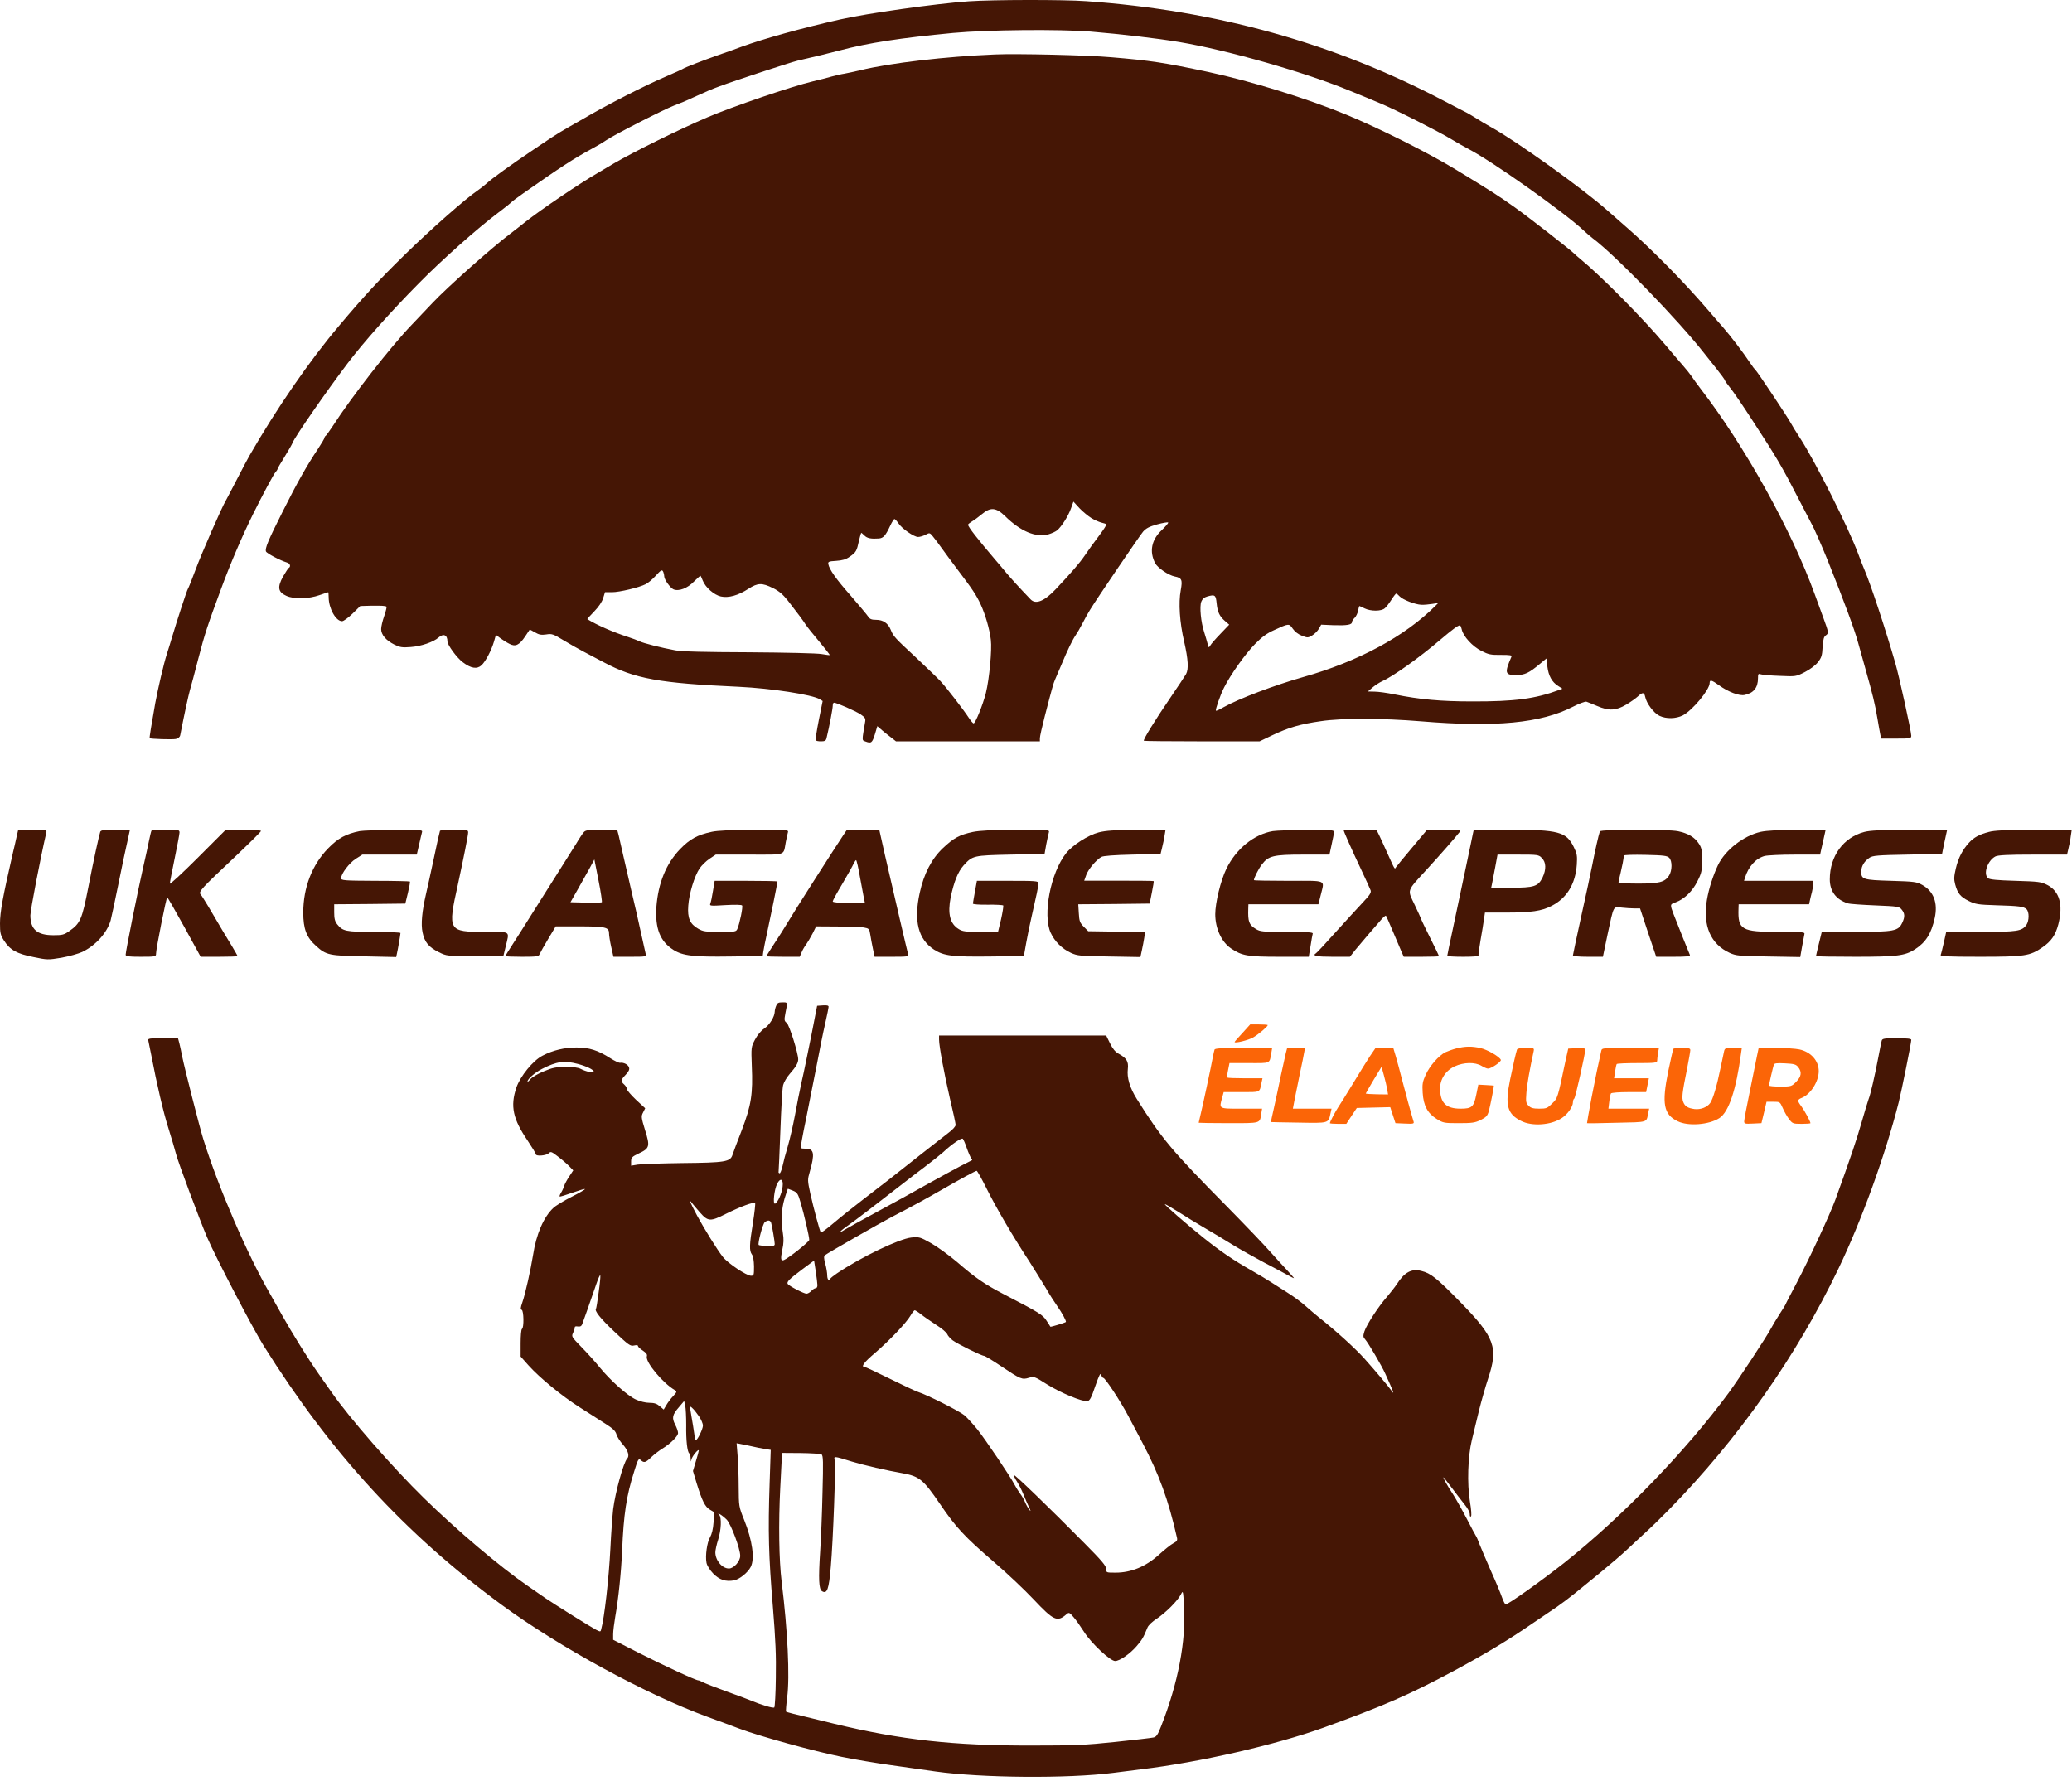
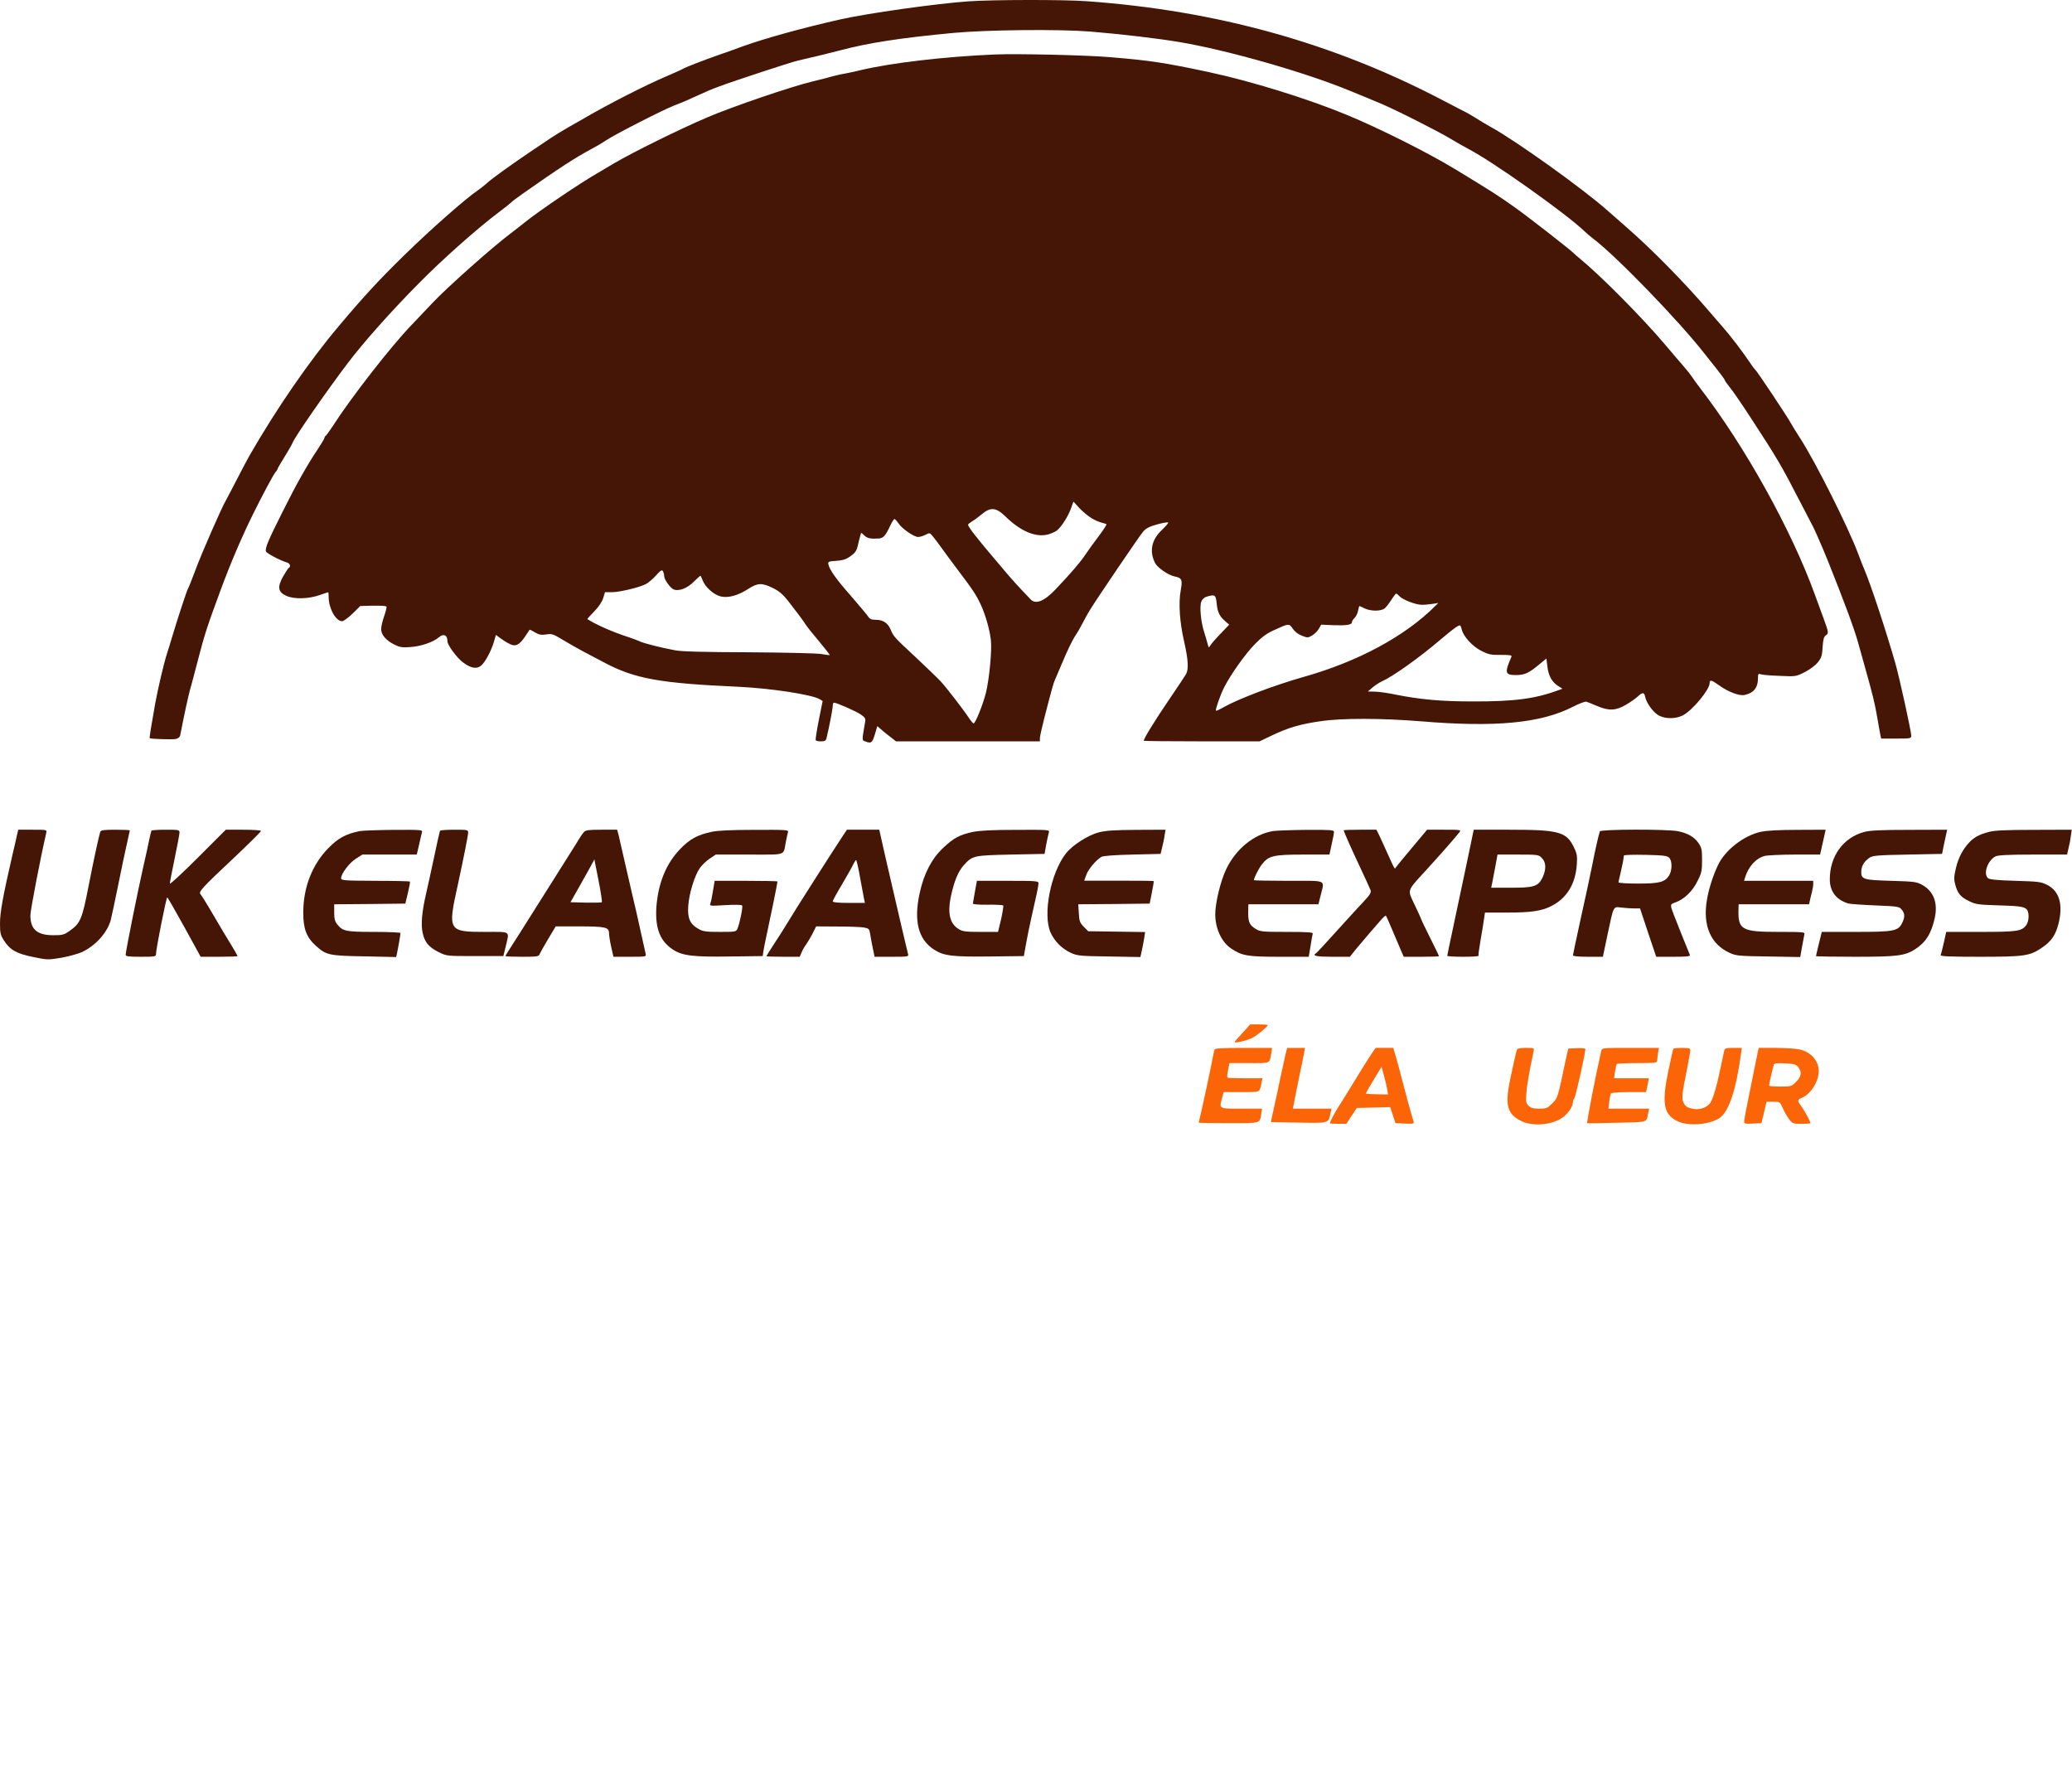
<svg xmlns="http://www.w3.org/2000/svg" width="185" height="159" viewBox="0 0 185 159" fill="none">
  <path d="M86.496 0.117C83.537 0.327 77.421 1.19 75.029 1.733C71.527 2.522 68.223 3.446 66.213 4.174C65.633 4.396 64.721 4.716 64.178 4.901C62.81 5.382 61.121 6.036 60.973 6.147C60.911 6.196 60.294 6.467 59.616 6.763C57.631 7.602 54.117 9.402 52.009 10.647C51.898 10.709 51.367 11.017 50.837 11.313C50.307 11.609 49.567 12.065 49.197 12.312C48.827 12.559 48.051 13.089 47.471 13.471C45.696 14.667 43.908 15.949 43.489 16.344C43.267 16.541 42.897 16.837 42.662 16.997C41.565 17.737 38.458 20.474 36.09 22.793C33.834 25 32.478 26.467 30.27 29.093C27.62 32.225 24.685 36.491 22.281 40.671C22.145 40.906 21.639 41.855 21.171 42.767C20.702 43.68 20.246 44.543 20.172 44.678C19.815 45.258 17.965 49.487 17.447 50.905C17.139 51.744 16.831 52.496 16.781 52.57C16.695 52.681 15.844 55.27 15.326 57.009C15.228 57.342 15.043 57.958 14.907 58.365C14.599 59.339 14.118 61.423 13.859 62.804C13.502 64.826 13.329 65.874 13.366 65.911C13.44 65.985 15.363 66.047 15.696 65.985C15.906 65.936 16.054 65.825 16.091 65.652C16.51 63.507 16.806 62.187 16.954 61.633C17.065 61.263 17.398 60.005 17.694 58.858C18.273 56.614 18.52 55.874 19.765 52.508C20.579 50.301 21.615 47.884 22.589 45.911C23.489 44.099 24.426 42.348 24.611 42.139C24.71 42.04 24.784 41.904 24.784 41.867C24.784 41.818 25.067 41.337 25.413 40.782C25.745 40.24 26.078 39.672 26.128 39.525C26.325 39.007 29.136 34.95 31.06 32.41C32.453 30.573 34.882 27.835 37.41 25.283C39.444 23.212 42.638 20.376 44.512 18.97C45.091 18.539 45.597 18.132 45.634 18.082C45.671 18.021 46.164 17.651 46.744 17.244C50.048 14.926 51.269 14.137 52.773 13.323C53.217 13.089 53.821 12.731 54.129 12.521C54.919 11.991 59.246 9.784 60.208 9.414C60.652 9.254 61.392 8.946 61.848 8.724C63.217 8.107 63.451 7.996 64.265 7.7C65.547 7.22 70.541 5.58 71.207 5.419C73.044 5 73.907 4.778 74.967 4.507C77.52 3.829 80.393 3.385 85.103 2.941C88.161 2.657 94.572 2.596 97.347 2.818C100.133 3.052 103.327 3.422 105.3 3.755C109.578 4.47 116.619 6.48 120.589 8.132C121.44 8.477 122.636 8.97 123.24 9.229C124.559 9.772 128.456 11.745 129.59 12.435C130.034 12.706 130.724 13.101 131.131 13.311C133.289 14.433 139.787 19.044 141.415 20.598C141.649 20.82 142.006 21.128 142.204 21.276C144.238 22.793 149.861 28.6 152.166 31.547C152.401 31.855 152.919 32.496 153.301 32.977C153.683 33.458 154.004 33.902 154.004 33.951C154.004 34.001 154.213 34.297 154.472 34.617C154.731 34.925 155.607 36.208 156.42 37.465C158.677 40.918 159.108 41.67 160.625 44.617C161.204 45.739 161.71 46.701 161.747 46.775C161.907 47.021 162.684 48.785 163.214 50.104C164.694 53.803 165.569 56.17 165.902 57.379C166.001 57.712 166.297 58.772 166.556 59.721C167.197 62.002 167.407 62.828 167.628 64.16C167.727 64.764 167.85 65.418 167.887 65.603L167.961 65.948H169.305C170.575 65.948 170.649 65.936 170.649 65.689C170.649 65.319 169.577 60.424 169.219 59.191C168.381 56.281 167.024 52.163 166.457 50.844C166.334 50.572 166.087 49.931 165.902 49.426C165.014 47.058 162.092 41.238 160.736 39.142C160.378 38.6 159.996 37.971 159.885 37.761C159.626 37.268 156.864 33.113 156.729 33.026C156.679 32.989 156.482 32.743 156.309 32.472C155.619 31.436 154.497 29.969 153.769 29.142C153.523 28.871 153.017 28.279 152.647 27.848C150.428 25.246 147.432 22.201 145.126 20.203C144.485 19.636 143.757 19.007 143.523 18.797C141.365 16.874 135.336 12.559 133.129 11.35C132.746 11.14 132.142 10.783 131.785 10.549C131.427 10.327 131.045 10.105 130.946 10.055C130.848 10.006 129.898 9.525 128.85 8.97C119.048 3.829 108.616 0.931 96.977 0.105C94.954 -0.043 88.629 -0.031 86.496 0.117Z" fill="#451605" />
  <path d="M88.839 4.864C84.4 5.049 79.529 5.617 76.817 6.27C76.311 6.393 75.67 6.529 75.399 6.578C75.128 6.615 74.634 6.739 74.289 6.825C73.956 6.924 73.18 7.121 72.563 7.269C70.689 7.713 65.412 9.513 63.192 10.462C60.64 11.547 56.484 13.607 54.808 14.593C54.129 15 53.476 15.382 53.353 15.456C51.824 16.331 48.285 18.724 46.978 19.759C46.534 20.117 45.93 20.585 45.622 20.82C43.969 22.053 39.876 25.702 38.606 27.059C38.162 27.527 37.323 28.403 36.744 29.019C34.894 30.943 31.368 35.468 29.728 38.02C29.42 38.489 29.124 38.896 29.075 38.92C29.025 38.945 28.976 39.019 28.976 39.081C28.976 39.155 28.705 39.599 28.384 40.092C27.422 41.522 26.497 43.162 25.227 45.702C23.933 48.279 23.649 48.957 23.748 49.241C23.822 49.413 25.006 50.042 25.622 50.227C25.893 50.301 25.992 50.585 25.782 50.708C25.721 50.745 25.499 51.09 25.277 51.472C24.747 52.422 24.821 52.866 25.56 53.199C26.251 53.519 27.558 53.482 28.532 53.137C28.939 53.001 29.284 52.878 29.309 52.878C29.321 52.878 29.346 53.075 29.346 53.322C29.346 54.321 29.987 55.467 30.542 55.467C30.677 55.467 31.097 55.159 31.479 54.789L32.169 54.111L33.069 54.086C34.081 54.074 34.426 54.086 34.512 54.173C34.537 54.21 34.45 54.58 34.303 55.011C34.154 55.43 34.031 55.948 34.031 56.17C34.031 56.676 34.463 57.181 35.203 57.551C35.708 57.798 35.905 57.835 36.67 57.773C37.582 57.712 38.704 57.329 39.161 56.922C39.592 56.54 39.95 56.688 39.95 57.268C39.95 57.588 40.788 58.735 41.318 59.129C42.046 59.684 42.588 59.771 42.995 59.401C43.365 59.043 43.858 58.118 44.105 57.292L44.278 56.688L44.672 56.984C44.894 57.144 45.252 57.379 45.486 57.489C46.016 57.773 46.361 57.613 46.892 56.824C47.089 56.516 47.274 56.257 47.286 56.232C47.311 56.207 47.52 56.318 47.767 56.466C48.125 56.676 48.322 56.713 48.766 56.651C49.271 56.565 49.395 56.614 50.27 57.144C50.8 57.465 51.626 57.933 52.095 58.18C52.576 58.427 53.377 58.858 53.895 59.129C56.669 60.609 58.852 61.004 65.966 61.324C68.852 61.46 72.526 62.027 73.192 62.434L73.451 62.594L73.106 64.308C72.921 65.245 72.797 66.047 72.834 66.096C72.859 66.158 73.081 66.195 73.303 66.195C73.648 66.195 73.747 66.133 73.796 65.911C74.043 64.9 74.351 63.272 74.351 63.026C74.351 62.865 74.4 62.742 74.462 62.742C74.696 62.742 76.373 63.482 76.829 63.778C77.224 64.049 77.298 64.148 77.248 64.431C76.953 66.195 76.94 66.084 77.273 66.207C77.791 66.404 77.877 66.33 78.112 65.578L78.334 64.838L78.802 65.245C79.061 65.455 79.431 65.763 79.641 65.911L79.998 66.195H86.422H92.846V65.911C92.846 65.763 93.043 64.888 93.278 63.975C93.931 61.447 94.067 60.979 94.19 60.708C94.252 60.572 94.511 59.956 94.77 59.351C95.312 58.044 95.756 57.132 96.052 56.7C96.175 56.528 96.447 56.059 96.656 55.652C96.866 55.245 97.162 54.703 97.322 54.456C97.865 53.556 101.724 47.872 102.057 47.477C102.328 47.169 102.612 47.021 103.314 46.824C103.808 46.688 104.251 46.614 104.301 46.651C104.338 46.701 104.079 46.997 103.734 47.33C102.809 48.193 102.599 49.241 103.142 50.289C103.364 50.708 104.325 51.361 104.88 51.472C105.521 51.596 105.595 51.768 105.423 52.705C105.213 53.815 105.324 55.578 105.731 57.305C106.089 58.883 106.138 59.734 105.904 60.178C105.805 60.35 105.189 61.287 104.523 62.261C103.129 64.296 102.044 66.059 102.131 66.145C102.155 66.17 104.498 66.195 107.322 66.195H112.463L113.598 65.652C115.053 64.962 116.101 64.653 117.938 64.394C119.824 64.111 123.4 64.123 126.877 64.407C133.56 64.962 137.592 64.567 140.428 63.112C140.983 62.828 141.526 62.619 141.649 62.656C141.76 62.693 142.191 62.865 142.598 63.038C143.659 63.494 144.287 63.457 145.2 62.915C145.594 62.681 146.063 62.348 146.248 62.175C146.655 61.793 146.803 61.805 146.889 62.212C147.012 62.816 147.654 63.667 148.159 63.913C148.776 64.21 149.639 64.185 150.255 63.877C151.118 63.42 152.647 61.583 152.647 60.991C152.647 60.671 152.82 60.708 153.486 61.189C154.3 61.78 155.298 62.163 155.779 62.052C156.581 61.879 156.963 61.398 156.963 60.56C156.963 60.165 156.988 60.128 157.246 60.215C157.394 60.264 158.159 60.325 158.936 60.35C160.341 60.412 160.354 60.412 161.155 60.005C161.611 59.771 162.105 59.401 162.314 59.129C162.635 58.723 162.696 58.525 162.733 57.773C162.783 57.07 162.844 56.848 163.029 56.725C163.288 56.54 163.276 56.466 162.82 55.221C162.659 54.777 162.302 53.803 162.031 53.063C159.947 47.317 155.792 39.833 151.797 34.654C151.501 34.272 151.168 33.803 151.057 33.631C150.946 33.458 150.576 32.989 150.218 32.583C149.873 32.188 149.183 31.387 148.702 30.807C146.593 28.316 142.919 24.617 141.057 23.088C140.823 22.891 140.601 22.706 140.564 22.657C140.354 22.41 136.433 19.352 135.249 18.514C133.696 17.416 133.351 17.195 129.972 15.136C127.543 13.656 123.117 11.436 120.207 10.24C116.754 8.81 111.687 7.244 107.951 6.443C103.956 5.592 102.747 5.407 99.196 5.111C97.149 4.926 90.799 4.778 88.839 4.864ZM97.458 46.269C97.741 46.442 98.148 46.614 98.345 46.664C98.543 46.713 98.74 46.775 98.789 46.799C98.838 46.824 98.53 47.305 98.111 47.86C97.692 48.414 97.125 49.191 96.866 49.586C96.385 50.289 95.67 51.115 94.264 52.607C93.253 53.679 92.476 54 92.02 53.519C90.91 52.36 90.331 51.719 89.8 51.09C89.468 50.683 89.036 50.178 88.863 49.98C87.26 48.094 86.434 47.046 86.434 46.849C86.434 46.799 86.595 46.676 86.792 46.553C86.989 46.442 87.384 46.146 87.667 45.911C88.444 45.258 88.937 45.307 89.751 46.096C91.132 47.453 92.501 48.02 93.611 47.712C93.906 47.625 94.252 47.465 94.387 47.354C94.782 47.021 95.374 46.096 95.62 45.406L95.842 44.789L96.385 45.381C96.693 45.702 97.174 46.096 97.458 46.269ZM80.208 46.713C80.516 47.194 81.601 47.946 81.971 47.946C82.131 47.946 82.427 47.86 82.637 47.749C83.007 47.551 83.019 47.564 83.302 47.909C83.463 48.094 83.796 48.55 84.055 48.908C84.314 49.278 84.942 50.116 85.448 50.794C86.841 52.632 87.162 53.112 87.569 53.988C87.976 54.876 88.358 56.17 88.469 57.132C88.58 58.007 88.333 60.634 88.025 61.879C87.754 62.94 87.088 64.592 86.928 64.592C86.878 64.592 86.693 64.382 86.521 64.123C86.04 63.383 84.486 61.373 83.981 60.831C83.734 60.56 82.748 59.623 81.811 58.735C79.899 56.959 79.764 56.824 79.529 56.232C79.295 55.652 78.851 55.344 78.235 55.344C77.816 55.344 77.668 55.282 77.52 55.06C77.421 54.9 76.718 54.074 75.978 53.211C74.647 51.707 74.043 50.844 73.956 50.363C73.919 50.153 74.006 50.116 74.659 50.079C75.202 50.042 75.522 49.956 75.868 49.709C76.435 49.315 76.496 49.204 76.694 48.279C76.78 47.897 76.879 47.576 76.903 47.576C76.915 47.576 77.051 47.687 77.187 47.823C77.433 48.069 77.779 48.131 78.481 48.082C78.876 48.045 79.073 47.823 79.493 46.923C79.641 46.602 79.813 46.343 79.862 46.343C79.912 46.343 80.072 46.516 80.208 46.713ZM59.234 51.102C59.271 51.214 59.308 51.374 59.308 51.472C59.308 51.744 59.838 52.483 60.122 52.619C60.59 52.829 61.38 52.533 61.971 51.916C62.28 51.608 62.539 51.386 62.551 51.411C62.576 51.435 62.662 51.633 62.748 51.842C62.983 52.447 63.759 53.125 64.363 53.26C65.042 53.408 65.905 53.174 66.829 52.57C67.656 52.04 68.038 52.027 69.012 52.508C69.567 52.779 69.9 53.075 70.356 53.642C71.293 54.851 71.688 55.381 71.922 55.751C72.045 55.948 72.6 56.639 73.142 57.28C73.673 57.921 74.104 58.464 74.08 58.488C74.055 58.513 73.734 58.464 73.364 58.402C72.97 58.328 70.208 58.266 66.891 58.242C62.933 58.229 60.837 58.18 60.294 58.069C59.025 57.835 57.422 57.428 57.089 57.255C56.916 57.169 56.472 57.009 56.102 56.885C54.758 56.454 53.291 55.813 52.44 55.282C52.416 55.27 52.699 54.962 53.057 54.592C53.464 54.173 53.76 53.729 53.858 53.396L54.018 52.878H54.635C55.313 52.878 57.064 52.459 57.644 52.163C57.853 52.064 58.235 51.744 58.507 51.448C59.049 50.856 59.123 50.819 59.234 51.102ZM124.966 53.248C125.237 53.544 126.335 53.975 126.902 54C127.124 54.012 127.555 53.975 127.864 53.926L128.419 53.84L128.172 54.086C125.459 56.811 121.242 59.08 116.372 60.449C113.807 61.176 110.614 62.385 109.27 63.137C108.912 63.346 108.592 63.494 108.567 63.457C108.493 63.383 108.949 62.064 109.295 61.386C109.862 60.252 111.193 58.377 112.044 57.514C112.661 56.885 113.105 56.552 113.746 56.269C115.09 55.652 115.09 55.652 115.423 56.133C115.608 56.404 115.916 56.639 116.236 56.762C116.742 56.959 116.791 56.959 117.161 56.737C117.371 56.614 117.642 56.343 117.753 56.146L117.963 55.776L119.072 55.825C120.268 55.862 120.712 55.788 120.712 55.541C120.712 55.455 120.823 55.282 120.947 55.172C121.07 55.048 121.218 54.765 121.255 54.53C121.304 54.296 121.353 54.111 121.378 54.111C121.403 54.111 121.6 54.21 121.834 54.321C122.389 54.592 123.339 54.592 123.647 54.308C123.782 54.197 124.041 53.852 124.239 53.544C124.424 53.248 124.621 53.001 124.658 53.001C124.707 53.001 124.843 53.112 124.966 53.248ZM108.629 53.864C108.703 54.654 108.888 55.036 109.393 55.467L109.751 55.776L108.974 56.589C108.542 57.033 108.135 57.502 108.061 57.638C107.926 57.859 107.914 57.847 107.827 57.502C107.778 57.292 107.63 56.824 107.519 56.454C107.223 55.566 107.087 54.148 107.26 53.717C107.346 53.495 107.519 53.334 107.79 53.26C108.481 53.063 108.555 53.125 108.629 53.864ZM130.515 56.207C130.65 56.824 131.476 57.724 132.266 58.118C132.894 58.439 133.104 58.488 134.004 58.476C134.88 58.476 135.015 58.501 134.941 58.661C134.325 60.079 134.374 60.276 135.348 60.276C136.137 60.276 136.507 60.103 137.494 59.277L138.073 58.797L138.159 59.512C138.258 60.338 138.566 60.905 139.121 61.25L139.503 61.497L139.207 61.608C137.074 62.397 135.237 62.644 131.439 62.631C128.678 62.631 126.766 62.459 124.51 62.002C123.856 61.867 123.055 61.756 122.722 61.756L122.13 61.743L122.562 61.373C122.796 61.176 123.178 60.93 123.4 60.831C124.35 60.412 126.729 58.723 128.604 57.12C129.713 56.182 130.157 55.85 130.354 55.837C130.391 55.837 130.465 55.998 130.515 56.207Z" fill="#451605" />
  <path d="M1.48 74.727C1.406 75.085 1.258 75.714 1.159 76.121C0.247 80.091 0 81.447 0 82.458C0 83.297 0.037 83.482 0.358 83.987C0.9 84.826 1.492 85.159 2.984 85.454C4.217 85.713 4.291 85.713 5.487 85.516C6.165 85.393 7.004 85.159 7.349 84.998C8.545 84.419 9.544 83.309 9.876 82.199C9.938 81.977 10.246 80.547 10.555 79.018C10.863 77.489 11.22 75.788 11.356 75.22C11.479 74.665 11.59 74.172 11.59 74.148C11.59 74.111 11.011 74.086 10.308 74.086C9.272 74.086 9.013 74.123 8.952 74.271C8.853 74.542 8.335 76.91 7.904 79.141C7.324 82.113 7.176 82.446 6.19 83.136C5.721 83.469 5.561 83.506 4.772 83.506C3.317 83.506 2.713 82.988 2.713 81.731C2.713 81.262 3.625 76.552 4.131 74.357C4.192 74.086 4.18 74.086 2.91 74.086H1.628L1.48 74.727Z" fill="#451605" />
  <path d="M13.526 74.172C13.489 74.234 13.403 74.604 13.317 75.011C13.243 75.418 12.984 76.552 12.762 77.538C12.318 79.487 11.22 84.949 11.22 85.245C11.22 85.393 11.455 85.43 12.577 85.43C13.896 85.43 13.933 85.417 13.933 85.146C13.933 84.727 14.845 80.128 14.932 80.128C14.969 80.128 15.659 81.324 16.461 82.779L17.916 85.43H19.556C20.468 85.43 21.208 85.405 21.208 85.368C21.208 85.331 20.974 84.924 20.702 84.468C20.419 84.012 20.073 83.445 19.938 83.21C18.915 81.447 18.064 80.029 17.916 79.869C17.706 79.622 17.903 79.4 21.06 76.429C22.293 75.257 23.304 74.259 23.304 74.197C23.304 74.135 22.601 74.086 21.738 74.086H20.16L17.669 76.577C16.288 77.958 15.166 78.993 15.166 78.895C15.166 78.784 15.363 77.773 15.598 76.638C15.832 75.504 16.029 74.468 16.029 74.332C16.029 74.098 15.943 74.086 14.809 74.086C14.13 74.086 13.551 74.123 13.526 74.172Z" fill="#451605" />
  <path d="M32.12 74.209C30.887 74.456 30.184 74.838 29.309 75.738C27.878 77.193 27.077 79.24 27.077 81.484C27.077 82.939 27.361 83.704 28.236 84.48C29.124 85.282 29.407 85.343 32.576 85.393L35.375 85.454L35.437 85.158C35.535 84.751 35.758 83.432 35.758 83.309C35.758 83.26 34.697 83.21 33.415 83.21C30.862 83.21 30.591 83.149 30.098 82.52C29.901 82.273 29.839 82.014 29.839 81.472V80.744L33.008 80.72L36.189 80.683L36.423 79.721C36.547 79.203 36.633 78.747 36.596 78.71C36.571 78.685 35.178 78.648 33.501 78.648C30.69 78.636 30.456 78.611 30.456 78.414C30.456 78.019 31.183 77.045 31.775 76.675L32.354 76.305H34.783H37.212L37.422 75.405C37.533 74.924 37.644 74.419 37.681 74.296C37.743 74.098 37.57 74.086 35.178 74.098C33.772 74.111 32.391 74.16 32.12 74.209Z" fill="#451605" />
  <path d="M39.284 74.185C39.259 74.234 39 75.356 38.729 76.675C38.445 77.995 38.137 79.413 38.038 79.82C37.681 81.373 37.57 82.52 37.73 83.26C37.903 84.123 38.285 84.579 39.185 85.023C39.888 85.368 39.9 85.368 42.416 85.368H44.943L45.153 84.505C45.486 83.087 45.671 83.21 43.34 83.21C40.011 83.21 39.962 83.136 40.874 79.018C41.392 76.614 41.799 74.591 41.799 74.333C41.799 74.098 41.725 74.086 40.579 74.086C39.9 74.086 39.321 74.123 39.284 74.185Z" fill="#451605" />
  <path d="M52.132 74.296C52.021 74.419 51.713 74.875 51.454 75.319C51.182 75.763 50.356 77.058 49.629 78.216C48.901 79.363 47.89 80.978 47.373 81.792C46.867 82.606 46.152 83.728 45.794 84.283C45.424 84.85 45.128 85.331 45.128 85.368C45.128 85.405 45.794 85.43 46.608 85.43C47.915 85.43 48.1 85.405 48.174 85.208C48.223 85.097 48.556 84.48 48.938 83.851L49.617 82.717H51.676C54.043 82.717 54.376 82.791 54.376 83.321C54.376 83.506 54.462 84.073 54.573 84.554L54.771 85.43H56.238C57.705 85.43 57.705 85.43 57.644 85.146C57.606 84.998 57.422 84.123 57.212 83.21C57.015 82.298 56.657 80.707 56.41 79.696C56.176 78.673 55.831 77.206 55.658 76.429C55.486 75.652 55.288 74.801 55.227 74.542L55.103 74.086H53.71C52.539 74.086 52.292 74.123 52.132 74.296ZM53.735 80.559C53.698 80.596 53.057 80.609 52.304 80.596L50.936 80.559L51.565 79.45C51.91 78.833 52.391 77.982 52.638 77.538L53.069 76.737L53.439 78.611C53.648 79.647 53.772 80.522 53.735 80.559Z" fill="#451605" />
  <path d="M63.55 74.271C62.255 74.555 61.614 74.9 60.726 75.812C59.468 77.119 58.766 78.858 58.605 80.991C58.482 82.902 58.938 84.061 60.122 84.813C60.96 85.343 61.91 85.454 65.214 85.405L68.1 85.368L68.149 84.998C68.174 84.789 68.334 84.012 68.494 83.272C68.79 81.928 69.419 78.833 69.419 78.71C69.419 78.673 68.161 78.648 66.608 78.648H63.809L63.661 79.536C63.587 80.029 63.476 80.547 63.426 80.67C63.34 80.892 63.389 80.905 64.77 80.818C65.633 80.769 66.225 80.781 66.262 80.855C66.349 80.978 66.04 82.471 65.843 82.927C65.732 83.198 65.658 83.21 64.277 83.21C62.995 83.21 62.761 83.173 62.341 82.927C61.602 82.507 61.367 81.977 61.453 80.868C61.528 79.795 61.996 78.241 62.465 77.538C62.65 77.267 63.044 76.885 63.352 76.675L63.907 76.305H66.903C70.282 76.305 69.924 76.429 70.159 75.196C70.233 74.826 70.319 74.419 70.356 74.296C70.418 74.098 70.22 74.086 67.36 74.098C65.313 74.098 64.055 74.16 63.55 74.271Z" fill="#451605" />
  <path d="M75.313 74.542C74.536 75.701 70.713 81.694 70.319 82.384C70.072 82.803 69.542 83.642 69.147 84.234C68.753 84.838 68.432 85.343 68.432 85.38C68.432 85.405 69.098 85.43 69.924 85.43H71.404L71.577 85.023C71.663 84.813 71.848 84.493 71.984 84.32C72.107 84.147 72.366 83.716 72.551 83.358L72.871 82.717L74.758 82.729C75.781 82.729 76.854 82.766 77.125 82.816C77.594 82.902 77.618 82.927 77.705 83.457C77.754 83.765 77.853 84.332 77.939 84.715L78.087 85.43H79.616C81.022 85.43 81.145 85.417 81.083 85.208C81.009 84.961 79.813 79.832 79.024 76.392L78.506 74.086H77.064H75.621L75.313 74.542ZM76.792 78.365C76.953 79.24 77.113 80.091 77.15 80.276L77.224 80.621H75.781C74.856 80.621 74.351 80.572 74.351 80.485C74.351 80.411 74.733 79.709 75.214 78.907C75.683 78.106 76.139 77.304 76.213 77.119C76.299 76.947 76.398 76.799 76.435 76.799C76.484 76.799 76.644 77.501 76.792 78.365Z" fill="#451605" />
  <path d="M86.866 74.283C85.658 74.542 85.14 74.826 84.178 75.738C83.179 76.688 82.489 78.019 82.119 79.721C81.564 82.236 81.983 83.888 83.413 84.801C84.289 85.356 85.053 85.442 88.395 85.405L91.416 85.368L91.625 84.197C91.736 83.555 91.958 82.495 92.106 81.854C92.525 80.029 92.723 79.104 92.723 78.87C92.723 78.66 92.513 78.648 89.973 78.648H87.224L87.051 79.598C86.952 80.128 86.878 80.609 86.866 80.683C86.866 80.744 87.396 80.794 88.185 80.781C88.913 80.769 89.542 80.806 89.579 80.855C89.603 80.917 89.517 81.472 89.381 82.088L89.11 83.21H87.556C86.237 83.21 85.941 83.173 85.608 82.964C84.819 82.495 84.597 81.583 84.881 80.128C85.177 78.722 85.534 77.834 86.04 77.267C86.841 76.392 86.891 76.379 90.244 76.305L93.265 76.244L93.413 75.405C93.5 74.949 93.611 74.456 93.647 74.333C93.722 74.086 93.66 74.086 90.725 74.098C88.592 74.098 87.482 74.16 86.866 74.283Z" fill="#451605" />
  <path d="M98.111 74.32C97.149 74.567 95.768 75.455 95.189 76.182C93.808 77.921 93.08 81.669 93.808 83.284C94.165 84.061 94.819 84.715 95.62 85.084C96.2 85.343 96.422 85.368 99.023 85.405L101.822 85.454L101.958 84.826C102.032 84.48 102.131 83.987 102.168 83.716L102.242 83.223L99.702 83.186L97.162 83.149L96.767 82.754C96.422 82.397 96.36 82.261 96.323 81.546L96.274 80.744L99.455 80.72L102.649 80.683L102.846 79.696C102.957 79.154 103.031 78.685 103.006 78.673C102.994 78.648 101.588 78.636 99.887 78.636H96.804L96.989 78.118C97.174 77.612 97.852 76.799 98.333 76.515C98.493 76.416 99.504 76.342 101.095 76.305L103.623 76.244L103.758 75.689C103.832 75.381 103.943 74.9 103.98 74.604L104.067 74.086L101.514 74.098C99.504 74.111 98.765 74.16 98.111 74.32Z" fill="#451605" />
  <path d="M113.647 74.209C111.958 74.493 110.355 75.8 109.492 77.588C108.986 78.623 108.505 80.621 108.505 81.632C108.505 82.902 109.06 84.098 109.899 84.677C110.885 85.343 111.378 85.43 114.239 85.43H116.853L117.013 84.468C117.087 83.95 117.186 83.445 117.21 83.358C117.247 83.247 116.73 83.21 114.892 83.21C112.722 83.21 112.513 83.186 112.13 82.951C111.514 82.581 111.415 82.298 111.452 81.139L111.465 80.744H114.596H117.716L117.926 79.906C118.259 78.513 118.567 78.648 115.04 78.648C113.351 78.648 111.958 78.623 111.958 78.587C111.958 78.389 112.377 77.563 112.661 77.193C113.253 76.416 113.684 76.305 116.347 76.305H118.702L118.9 75.381C119.023 74.863 119.109 74.37 119.109 74.271C119.109 74.111 118.739 74.086 116.68 74.098C115.336 74.111 113.968 74.16 113.647 74.209Z" fill="#451605" />
  <path d="M119.972 74.135C119.972 74.246 120.774 76.046 121.489 77.551C121.921 78.475 122.327 79.351 122.377 79.499C122.438 79.709 122.315 79.906 121.723 80.535C121.329 80.954 120.231 82.15 119.307 83.173C118.382 84.209 117.568 85.084 117.494 85.121C117.136 85.343 117.531 85.43 118.961 85.43H120.527L121.045 84.776C121.341 84.431 121.884 83.777 122.266 83.334C122.66 82.89 123.129 82.347 123.326 82.113C123.524 81.891 123.708 81.731 123.745 81.768C123.782 81.805 124.041 82.397 124.337 83.099C124.633 83.802 124.978 84.616 125.102 84.9L125.336 85.43H126.914C127.777 85.43 128.48 85.405 128.48 85.38C128.48 85.343 128.123 84.591 127.679 83.716C127.235 82.828 126.877 82.076 126.877 82.039C126.877 82.002 126.618 81.447 126.31 80.793C125.644 79.388 125.558 79.635 127.42 77.6C128.604 76.305 129.96 74.764 130.317 74.296C130.478 74.098 130.391 74.086 128.949 74.086H127.42L126.088 75.677C125.348 76.552 124.707 77.341 124.646 77.427C124.522 77.637 124.559 77.699 123.93 76.305C123.647 75.664 123.289 74.9 123.154 74.604L122.895 74.086H121.44C120.626 74.086 119.972 74.111 119.972 74.135Z" fill="#451605" />
  <path d="M131.526 74.357C131.501 74.517 131.181 75.997 130.835 77.662C130.49 79.326 129.985 81.706 129.713 82.964C129.442 84.221 129.22 85.294 129.22 85.343C129.22 85.393 129.861 85.43 130.65 85.43C131.427 85.43 132.044 85.393 132.019 85.331C131.982 85.282 132.068 84.665 132.192 83.95C132.315 83.235 132.463 82.397 132.5 82.064L132.586 81.484H134.522C136.704 81.484 137.642 81.348 138.505 80.904C139.886 80.214 140.662 78.944 140.786 77.206C140.835 76.416 140.81 76.231 140.514 75.627C139.849 74.271 139.17 74.086 134.756 74.086H131.587L131.526 74.357ZM137.666 76.614C138.048 76.984 138.073 77.625 137.728 78.352C137.333 79.154 136.976 79.265 134.892 79.265H133.141L133.215 78.919C133.252 78.734 133.375 78.069 133.499 77.44L133.708 76.305H135.533C137.321 76.305 137.383 76.318 137.666 76.614Z" fill="#451605" />
  <path d="M142.845 74.234C142.722 74.591 142.413 75.96 142.167 77.23C142.019 77.97 141.575 80.066 141.168 81.879C140.773 83.704 140.44 85.232 140.44 85.306C140.44 85.38 140.958 85.43 141.772 85.43H143.116L143.523 83.481C144.103 80.781 144.016 80.954 144.793 81.04C145.138 81.077 145.656 81.114 145.927 81.114H146.433L147.148 83.272L147.876 85.43H149.417C150.601 85.43 150.933 85.393 150.884 85.269C150.81 85.109 149.848 82.717 149.442 81.669C149.096 80.757 149.096 80.744 149.602 80.572C150.379 80.288 151.118 79.585 151.562 78.673C151.932 77.945 151.969 77.736 151.969 76.799C151.969 75.886 151.932 75.689 151.661 75.294C151.291 74.739 150.712 74.406 149.836 74.222C148.874 74.024 142.919 74.037 142.845 74.234ZM149.035 76.589C149.318 76.873 149.306 77.736 149.022 78.18C148.64 78.771 148.159 78.895 146.248 78.895C145.274 78.895 144.509 78.845 144.509 78.784C144.509 78.722 144.596 78.34 144.694 77.945C144.842 77.329 144.953 76.762 144.99 76.392C145.003 76.33 145.866 76.305 146.914 76.33C148.541 76.367 148.85 76.404 149.035 76.589Z" fill="#451605" />
  <path d="M157.222 74.271C155.693 74.604 154.028 75.898 153.387 77.255C152.943 78.192 152.561 79.388 152.401 80.374C152.019 82.643 152.734 84.308 154.435 85.084C155.015 85.343 155.249 85.368 157.9 85.405L160.736 85.454L160.896 84.542C160.983 84.049 161.081 83.543 161.106 83.42C161.167 83.223 160.995 83.21 158.812 83.21C155.471 83.21 155.163 83.025 155.224 81.139L155.237 80.744H158.381H161.525L161.599 80.399C161.636 80.214 161.722 79.869 161.784 79.635C161.846 79.4 161.895 79.08 161.895 78.919V78.648H158.8H155.718L155.804 78.365C156.112 77.378 156.753 76.651 157.555 76.429C157.801 76.367 159.022 76.305 160.255 76.305H162.511L162.585 75.96C162.622 75.775 162.709 75.43 162.758 75.196C162.807 74.961 162.894 74.616 162.931 74.419L163.005 74.086L160.514 74.098C158.874 74.098 157.74 74.16 157.222 74.271Z" fill="#451605" />
  <path d="M166.457 74.283C164.583 74.776 163.375 76.441 163.375 78.513C163.375 79.573 163.929 80.325 164.978 80.658C165.15 80.72 166.248 80.793 167.419 80.843C169.466 80.929 169.577 80.942 169.799 81.225C170.082 81.57 170.095 81.879 169.836 82.409C169.49 83.136 169.096 83.21 165.668 83.21H162.659L162.401 84.258C162.265 84.826 162.142 85.331 162.142 85.368C162.142 85.405 163.708 85.43 165.631 85.43C169.392 85.43 170.082 85.343 170.982 84.764C171.944 84.147 172.437 83.371 172.746 81.965C173.041 80.621 172.647 79.585 171.636 79.018C171.118 78.734 170.921 78.71 168.837 78.648C166.346 78.574 166.161 78.525 166.186 77.785C166.198 77.316 166.469 76.885 166.913 76.589C167.197 76.392 167.653 76.355 170.329 76.305L173.399 76.244L173.559 75.442C173.658 74.998 173.757 74.517 173.794 74.357L173.855 74.086L170.501 74.098C167.961 74.098 166.975 74.148 166.457 74.283Z" fill="#451605" />
  <path d="M177.579 74.283C176.716 74.505 176.235 74.776 175.803 75.245C175.236 75.862 174.854 76.589 174.632 77.526C174.459 78.266 174.447 78.5 174.57 78.969C174.792 79.782 175.039 80.078 175.779 80.448C176.395 80.744 176.617 80.781 178.208 80.831C180.292 80.892 180.686 80.942 180.945 81.188C181.192 81.435 181.179 82.212 180.933 82.581C180.526 83.149 180.131 83.21 176.839 83.21H173.769L173.559 84.16C173.436 84.69 173.313 85.195 173.276 85.269C173.226 85.393 173.978 85.43 176.777 85.43C180.797 85.43 181.241 85.356 182.338 84.604C183.152 84.049 183.522 83.506 183.781 82.532C184.225 80.793 183.892 79.585 182.795 79.018C182.227 78.734 182.03 78.71 179.946 78.648C178.306 78.599 177.665 78.537 177.505 78.414C177.049 78.032 177.468 76.823 178.171 76.466C178.393 76.355 179.33 76.305 181.512 76.305H184.558L184.681 75.775C184.755 75.492 184.854 74.998 184.891 74.665L184.977 74.086L181.611 74.098C179.108 74.098 178.06 74.148 177.579 74.283Z" fill="#451605" />
-   <path d="M69.296 89.819C69.222 89.992 69.172 90.226 69.172 90.337C69.16 90.793 68.716 91.508 68.247 91.829C67.939 92.039 67.631 92.409 67.409 92.828C67.064 93.494 67.064 93.518 67.125 95.171C67.236 97.674 67.076 98.685 66.238 100.892C65.843 101.915 65.461 102.914 65.399 103.123C65.202 103.74 64.746 103.814 60.911 103.851C59.049 103.876 57.261 103.937 56.941 103.987L56.349 104.085V103.703C56.349 103.358 56.423 103.284 57.039 102.988C58.013 102.532 58.05 102.359 57.594 100.904C57.249 99.77 57.237 99.671 57.422 99.326L57.606 98.956L56.793 98.204C56.349 97.784 55.979 97.353 55.979 97.254C55.979 97.143 55.868 96.958 55.732 96.835C55.399 96.539 55.424 96.428 55.868 95.96C56.139 95.676 56.225 95.491 56.164 95.319C56.09 95.059 55.695 94.85 55.362 94.899C55.264 94.912 54.869 94.727 54.499 94.492C53.39 93.777 52.6 93.531 51.478 93.531C50.418 93.531 49.395 93.765 48.445 94.258C47.594 94.69 46.448 96.095 46.102 97.119C45.548 98.771 45.794 99.918 47.114 101.853C47.508 102.445 47.841 102.988 47.841 103.062C47.841 103.259 48.729 103.197 48.975 102.988C49.173 102.791 49.234 102.815 49.839 103.284C50.196 103.555 50.652 103.95 50.837 104.147L51.182 104.504L50.825 105.047C50.628 105.343 50.418 105.725 50.369 105.898C50.319 106.07 50.196 106.342 50.097 106.49C49.999 106.65 49.937 106.81 49.974 106.835C49.999 106.872 50.504 106.712 51.096 106.502C51.688 106.292 52.194 106.144 52.231 106.169C52.255 106.206 51.713 106.527 51.022 106.872C50.319 107.229 49.592 107.673 49.407 107.858C48.544 108.66 47.878 110.201 47.594 112.063C47.385 113.37 46.892 115.589 46.633 116.304C46.472 116.773 46.46 116.921 46.583 116.958C46.768 117.032 46.793 118.548 46.608 118.659C46.534 118.696 46.485 119.264 46.485 119.929V121.125L47.188 121.915C48.186 123.024 50.134 124.627 51.762 125.663C52.526 126.156 53.55 126.81 54.043 127.118C54.721 127.549 54.956 127.771 55.042 128.08C55.103 128.289 55.362 128.709 55.634 129.004C56.09 129.535 56.225 130.016 55.991 130.25C55.671 130.583 54.943 133.221 54.746 134.75C54.684 135.33 54.561 136.908 54.499 138.264C54.364 140.928 53.969 144.442 53.673 145.502C53.624 145.712 53.599 145.712 53.229 145.527C52.773 145.293 49.518 143.258 48.704 142.703C48.396 142.494 47.681 141.988 47.101 141.594C44.598 139.867 40.751 136.6 37.854 133.764C35.067 131.039 31.232 126.649 29.617 124.331C29.334 123.924 28.803 123.172 28.446 122.667C27.521 121.347 26.054 118.992 25.215 117.488C24.821 116.773 24.315 115.885 24.105 115.515C22.083 112.026 19.482 105.996 18.15 101.705C17.817 100.645 16.461 95.306 16.276 94.369C16.202 93.962 16.079 93.42 16.017 93.161L15.894 92.704H14.537C13.304 92.704 13.181 92.729 13.243 92.914C13.267 93.037 13.391 93.629 13.514 94.246C13.995 96.773 14.574 99.276 15.043 100.756C15.314 101.632 15.622 102.655 15.721 103.049C15.906 103.789 17.793 108.832 18.483 110.46C19.235 112.223 22.54 118.561 23.526 120.139C29.555 129.757 36.127 136.92 44.758 143.27C49.913 147.056 57.742 151.322 63.192 153.307C64.08 153.628 65.35 154.096 66.028 154.355C67.791 155.021 72.699 156.377 75.152 156.871C76.311 157.105 78.272 157.438 79.529 157.61C80.787 157.795 82.587 158.042 83.537 158.178C87.655 158.757 95.312 158.819 99.381 158.301C99.961 158.227 101.095 158.079 101.909 157.98C107.075 157.364 113.918 155.798 118.185 154.257C123.499 152.333 125.805 151.334 129.701 149.251C132.697 147.635 134.645 146.464 136.951 144.873C137.691 144.368 138.616 143.739 139.023 143.468C139.429 143.184 140.157 142.642 140.625 142.259C141.106 141.865 142.154 141.014 142.968 140.348C143.782 139.682 144.842 138.77 145.311 138.326C145.792 137.882 146.569 137.155 147.037 136.723C147.518 136.292 148.393 135.428 148.998 134.812C155.175 128.511 160.403 121.088 164.139 113.296C166.211 108.993 168.331 103.136 169.527 98.426C169.786 97.39 170.649 93.136 170.649 92.852C170.649 92.742 170.304 92.704 169.367 92.704C168.245 92.704 168.072 92.729 168.011 92.914C167.974 93.037 167.838 93.716 167.702 94.431C167.394 96.058 167 97.76 166.839 98.142C166.778 98.302 166.494 99.24 166.211 100.226C165.767 101.779 165.212 103.432 163.868 107.131C163.375 108.475 161.537 112.42 160.415 114.554C159.873 115.577 159.429 116.428 159.429 116.465C159.429 116.489 159.182 116.896 158.874 117.365C158.578 117.833 158.233 118.401 158.122 118.622C157.764 119.313 155.249 123.135 154.337 124.381C150.514 129.572 144.855 135.428 139.664 139.547C137.617 141.162 134.67 143.258 134.436 143.258C134.374 143.258 134.226 142.962 134.103 142.617C133.979 142.259 133.536 141.187 133.104 140.237C132.685 139.288 132.241 138.227 132.105 137.894C131.982 137.549 131.834 137.216 131.785 137.155C131.735 137.081 131.378 136.427 130.996 135.675C130.613 134.935 130.059 133.949 129.775 133.493C129.22 132.654 128.813 131.914 128.887 131.914C128.912 131.914 129.22 132.321 129.59 132.802C129.96 133.295 130.478 133.974 130.737 134.294C131.02 134.639 131.23 135.009 131.23 135.194C131.23 135.379 131.267 135.465 131.341 135.391C131.402 135.33 131.365 134.787 131.242 134.06C130.983 132.469 131.057 130.053 131.415 128.585C131.55 128.006 131.834 126.834 132.044 125.984C132.253 125.133 132.623 123.838 132.87 123.086C133.795 120.299 133.474 119.424 130.354 116.23C128.258 114.097 127.753 113.69 126.902 113.481C126.027 113.259 125.398 113.592 124.707 114.677C124.547 114.923 124.152 115.417 123.844 115.787C123.104 116.613 122.019 118.277 121.822 118.881C121.699 119.288 121.699 119.387 121.871 119.572C122.155 119.88 123.363 121.939 123.684 122.654C124.35 124.109 124.522 124.566 124.313 124.27C123.992 123.813 122.87 122.482 121.847 121.335C120.996 120.386 119.282 118.832 117.815 117.673C117.482 117.402 116.927 116.933 116.582 116.625C116.249 116.317 115.534 115.787 115.003 115.454C114.473 115.108 113.77 114.664 113.437 114.455C113.105 114.233 112.328 113.777 111.687 113.407C110.158 112.544 108.949 111.718 107.457 110.522C105.99 109.35 103.956 107.575 104.005 107.525C104.03 107.501 104.572 107.809 105.201 108.203C105.83 108.61 106.902 109.264 107.581 109.658C108.259 110.053 109.369 110.719 110.047 111.138C110.725 111.557 112.007 112.272 112.883 112.741C113.77 113.197 114.72 113.715 115.016 113.875C115.299 114.036 115.534 114.147 115.534 114.122C115.534 114.097 115.275 113.814 114.966 113.468C114.646 113.136 113.943 112.359 113.4 111.755C112.858 111.138 111.132 109.338 109.566 107.747C104.609 102.729 103.734 101.681 101.502 98.13C100.873 97.131 100.602 96.219 100.7 95.442C100.774 94.776 100.589 94.48 99.874 94.085C99.578 93.925 99.344 93.642 99.11 93.161L98.765 92.458H91.305H83.845V92.816C83.845 93.42 84.301 95.861 84.819 98.105C85.103 99.276 85.325 100.325 85.325 100.448C85.325 100.571 85.041 100.892 84.683 101.151C84.326 101.422 83.315 102.211 82.427 102.914C79.419 105.294 78.851 105.737 77.187 107.007C76.274 107.71 75.029 108.697 74.437 109.202C73.845 109.708 73.328 110.09 73.29 110.053C73.204 109.967 72.662 107.957 72.353 106.588C72.094 105.392 72.094 105.343 72.304 104.615C72.76 103.025 72.686 102.569 71.959 102.569C71.737 102.569 71.527 102.544 71.49 102.507C71.466 102.47 71.675 101.299 71.971 99.893C72.255 98.475 72.686 96.305 72.933 95.047C73.167 93.79 73.5 92.15 73.673 91.41C73.845 90.658 73.981 89.98 73.981 89.893C73.981 89.782 73.833 89.745 73.475 89.77L72.958 89.807L72.44 92.458C72.144 93.913 71.774 95.75 71.589 96.527C71.416 97.304 71.133 98.697 70.972 99.609C70.8 100.522 70.516 101.767 70.331 102.384C70.146 102.988 69.937 103.789 69.863 104.147C69.776 104.504 69.665 104.788 69.604 104.763C69.53 104.739 69.493 104.677 69.517 104.628C69.53 104.566 69.604 102.902 69.678 100.929C69.752 98.944 69.85 97.131 69.924 96.884C69.986 96.638 70.245 96.194 70.504 95.898C71.059 95.269 71.268 94.912 71.268 94.591C71.268 94.049 70.479 91.521 70.245 91.336C70.011 91.151 70.011 91.077 70.134 90.423C70.331 89.462 70.344 89.499 69.85 89.499C69.493 89.499 69.394 89.56 69.296 89.819ZM51.589 94.998C52.379 95.207 53.02 95.516 53.02 95.701C53.02 95.836 52.317 95.688 51.848 95.442C51.614 95.319 51.145 95.257 50.492 95.269C49.654 95.269 49.333 95.331 48.544 95.664C48.026 95.873 47.483 96.194 47.348 96.367C47.212 96.539 47.101 96.626 47.101 96.564C47.101 96.342 47.767 95.762 48.396 95.442C49.703 94.776 50.369 94.677 51.589 94.998ZM86.323 102.519C86.459 102.914 86.644 103.321 86.706 103.407C86.78 103.493 86.817 103.567 86.792 103.592C86.767 103.604 86.299 103.839 85.756 104.122C85.214 104.406 83.882 105.133 82.797 105.737C81.712 106.354 79.715 107.451 78.358 108.179C77.002 108.906 75.683 109.646 75.411 109.806C74.758 110.226 74.98 109.93 75.695 109.437C76.176 109.116 78.814 107.094 80.898 105.466C81.157 105.257 81.909 104.689 82.575 104.184C83.241 103.678 83.981 103.086 84.215 102.877C84.992 102.149 85.855 101.57 85.966 101.681C86.015 101.73 86.188 102.112 86.323 102.519ZM88.111 106.169C88.95 107.858 90.454 110.423 91.909 112.642C92.353 113.345 93.006 114.393 93.364 114.985C93.709 115.589 94.178 116.317 94.4 116.625C94.819 117.217 95.238 117.981 95.164 118.043C95.078 118.117 93.82 118.499 93.783 118.462C93.771 118.438 93.623 118.191 93.438 117.92C93.117 117.402 92.748 117.18 89.653 115.577C87.902 114.664 87.113 114.122 85.46 112.692C84.745 112.087 83.697 111.323 83.13 111.002C82.144 110.448 82.07 110.435 81.379 110.497C80.257 110.62 76.879 112.248 74.721 113.703C74.412 113.912 74.154 114.122 74.129 114.184C74.018 114.43 73.858 114.245 73.858 113.875C73.858 113.666 73.784 113.197 73.685 112.84C73.549 112.359 73.549 112.161 73.66 112.075C73.882 111.89 78.494 109.252 79.653 108.647C81.49 107.698 82.76 106.995 84.092 106.231C85.719 105.294 87.088 104.554 87.199 104.541C87.26 104.541 87.667 105.281 88.111 106.169ZM69.875 105.959C69.813 106.564 69.431 107.402 69.197 107.476C68.987 107.538 69.123 106.218 69.394 105.688C69.678 105.133 69.961 105.281 69.875 105.959ZM70.8 106.317C71.182 106.477 71.256 106.588 71.49 107.402C71.786 108.388 72.255 110.411 72.255 110.707C72.255 110.879 70.405 112.346 69.998 112.507C69.715 112.618 69.678 112.433 69.85 111.582C69.974 111.027 69.986 110.608 69.9 110.102C69.727 108.993 69.764 107.994 70.048 107.032C70.196 106.551 70.331 106.144 70.344 106.144C70.368 106.144 70.566 106.231 70.8 106.317ZM62.489 108.253C63.217 109.079 63.414 109.091 64.807 108.388C66.127 107.735 67.286 107.303 67.421 107.427C67.458 107.476 67.372 108.265 67.224 109.202C66.903 111.163 66.891 111.681 67.138 112.014C67.249 112.161 67.31 112.544 67.323 113.074C67.323 113.863 67.31 113.912 67.051 113.912C66.657 113.912 64.955 112.778 64.536 112.223C64.043 111.607 62.884 109.732 62.243 108.549C61.589 107.316 61.441 106.958 61.799 107.439C61.959 107.636 62.267 108.006 62.489 108.253ZM68.852 109.19C68.95 109.523 69.172 110.854 69.172 111.076C69.172 111.249 69.061 111.274 68.482 111.249C68.1 111.237 67.767 111.2 67.742 111.163C67.631 111.052 68.1 109.276 68.284 109.128C68.556 108.919 68.778 108.943 68.852 109.19ZM72.982 114.738C72.995 114.899 72.921 115.022 72.834 115.022C72.736 115.022 72.563 115.133 72.44 115.269C72.316 115.404 72.119 115.515 72.008 115.515C71.774 115.515 70.442 114.825 70.331 114.64C70.22 114.455 70.492 114.196 71.638 113.333L72.686 112.556L72.834 113.518C72.908 114.036 72.982 114.591 72.982 114.738ZM53.451 115.404C53.353 116.169 53.242 116.822 53.217 116.847C53.044 117.02 53.599 117.722 54.832 118.881C56.127 120.102 56.275 120.213 56.608 120.139C56.83 120.09 56.965 120.102 56.965 120.188C56.965 120.262 57.163 120.447 57.397 120.595C57.705 120.805 57.804 120.941 57.755 121.101C57.594 121.606 59.209 123.53 60.27 124.134C60.455 124.245 60.43 124.307 60.097 124.664C59.888 124.886 59.616 125.244 59.493 125.466L59.259 125.86L58.901 125.552C58.642 125.33 58.408 125.256 57.976 125.256C57.631 125.256 57.15 125.133 56.768 124.96C56.016 124.615 54.524 123.283 53.562 122.112C53.18 121.631 52.44 120.817 51.935 120.299C51.022 119.362 51.01 119.338 51.17 119.005C51.257 118.82 51.331 118.598 51.318 118.524C51.306 118.438 51.404 118.413 51.577 118.438C51.787 118.475 51.898 118.425 51.972 118.265C52.07 118.031 52.675 116.292 53.242 114.652C53.414 114.147 53.575 113.789 53.599 113.875C53.624 113.949 53.562 114.64 53.451 115.404ZM82.23 117.352C82.476 117.55 83.081 117.969 83.574 118.29C84.067 118.598 84.523 118.98 84.573 119.128C84.634 119.276 84.856 119.523 85.066 119.683C85.522 120.016 87.643 121.064 87.865 121.064C87.939 121.064 88.641 121.483 89.406 122.001C91.12 123.148 91.255 123.209 91.86 123.024C92.328 122.889 92.365 122.901 93.475 123.604C94.671 124.356 96.632 125.17 97.075 125.108C97.297 125.083 97.433 124.837 97.79 123.776C98.148 122.753 98.259 122.543 98.321 122.765C98.37 122.913 98.456 123.037 98.518 123.037C98.678 123.037 100.072 125.157 100.725 126.403C101.046 127.019 101.625 128.117 102.007 128.832C103.499 131.668 104.313 133.9 105.09 137.315C105.139 137.537 105.078 137.636 104.769 137.796C104.547 137.907 103.968 138.375 103.462 138.832C102.303 139.88 100.996 140.422 99.615 140.422C98.777 140.422 98.765 140.422 98.765 140.089C98.765 139.818 98.37 139.349 96.829 137.796C93.648 134.578 90.602 131.643 90.54 131.717C90.503 131.754 90.614 132.013 90.799 132.284C90.972 132.556 91.231 133.061 91.367 133.406C91.502 133.739 91.724 134.257 91.86 134.541C92.045 134.923 92.057 134.997 91.909 134.812C91.798 134.676 91.625 134.368 91.527 134.134C91.428 133.9 91.219 133.53 91.058 133.332C90.91 133.123 90.688 132.765 90.565 132.531C90.22 131.853 87.988 128.536 87.248 127.611C86.866 127.143 86.36 126.588 86.102 126.366C85.633 125.984 82.834 124.566 81.959 124.282C81.7 124.196 80.553 123.653 79.406 123.086C78.26 122.519 77.261 122.05 77.187 122.05C76.842 122.05 77.162 121.619 78.112 120.817C79.382 119.732 80.923 118.117 81.293 117.476C81.441 117.217 81.613 116.995 81.675 116.995C81.724 116.995 81.983 117.155 82.23 117.352ZM61.269 127.229C61.244 128.61 61.367 129.658 61.54 129.769C61.602 129.806 61.663 130.016 61.663 130.225C61.688 130.558 61.688 130.57 61.737 130.311C61.786 130.04 62.391 129.313 62.391 129.522C62.391 129.572 62.28 130.003 62.132 130.472L61.873 131.347L62.206 132.457C62.687 134.01 62.946 134.541 63.389 134.8L63.784 135.034L63.71 135.934C63.673 136.526 63.55 136.994 63.402 137.253C63.13 137.697 62.958 138.918 63.081 139.547C63.13 139.793 63.377 140.188 63.673 140.496C64.228 141.063 64.783 141.248 65.535 141.113C66.028 141.014 66.755 140.435 67.027 139.917C67.409 139.177 67.175 137.537 66.447 135.724C65.966 134.528 65.966 134.516 65.954 132.753C65.954 131.791 65.905 130.521 65.855 129.942C65.806 129.362 65.769 128.881 65.769 128.869C65.781 128.869 66.25 128.955 66.829 129.078C67.409 129.214 68.087 129.35 68.346 129.387L68.815 129.461L68.716 132.445C68.568 136.735 68.63 138.992 69 143.381C69.246 146.39 69.308 147.845 69.271 149.818C69.258 151.211 69.184 152.407 69.135 152.456C69.049 152.555 67.976 152.234 67.014 151.828C66.817 151.741 65.855 151.384 64.894 151.038C63.932 150.693 62.995 150.323 62.797 150.225C62.613 150.126 62.415 150.04 62.354 150.04C62.119 150.04 59.246 148.708 56.941 147.537L54.746 146.415V145.921C54.746 145.638 54.832 144.947 54.931 144.368C55.215 142.777 55.461 140.435 55.547 138.449C55.683 135.207 55.93 133.554 56.62 131.397C56.965 130.274 57.015 130.2 57.212 130.373C57.508 130.644 57.644 130.607 58.174 130.09C58.433 129.843 58.877 129.51 59.136 129.35C59.838 128.93 60.541 128.24 60.541 127.956C60.541 127.821 60.43 127.488 60.282 127.204C59.974 126.6 60.023 126.329 60.627 125.638L61.084 125.096L61.182 125.515C61.232 125.749 61.269 126.514 61.269 127.229ZM62.403 126.452C62.6 126.736 62.761 127.106 62.761 127.291C62.761 127.599 62.28 128.585 62.132 128.585C62.082 128.585 62.021 128.326 61.984 127.993C61.934 127.673 61.836 126.982 61.737 126.464C61.577 125.515 61.577 125.503 61.811 125.725C61.947 125.836 62.206 126.169 62.403 126.452ZM73.352 129.868C73.5 129.966 73.512 130.509 73.438 133.258C73.401 135.059 73.303 137.426 73.229 138.511C73.069 141.002 73.106 141.889 73.389 142.074C73.845 142.358 74.006 141.939 74.178 139.904C74.388 137.512 74.635 130.792 74.523 130.373C74.437 130.003 74.437 130.003 76.077 130.509C77.088 130.817 79.209 131.31 80.578 131.544C82.082 131.816 82.427 132.099 83.907 134.257C85.362 136.403 86.102 137.192 88.777 139.497C89.899 140.459 91.478 141.951 92.279 142.802C94.079 144.713 94.4 144.861 95.226 144.134C95.448 143.949 95.485 143.973 95.842 144.38C96.064 144.627 96.484 145.231 96.792 145.712C97.421 146.711 99.122 148.313 99.566 148.313C99.961 148.313 100.861 147.697 101.465 147.006C101.958 146.439 102.094 146.217 102.451 145.33C102.525 145.132 102.883 144.787 103.29 144.528C104.079 143.998 105.139 142.95 105.435 142.37C105.632 141.988 105.632 142.013 105.719 143.394C105.904 146.538 105.189 150.286 103.672 154.133C103.364 154.922 103.24 155.095 102.969 155.144C102.797 155.181 101.268 155.366 99.566 155.539C96.853 155.823 95.953 155.86 92.045 155.86C85.115 155.872 80.442 155.354 74.474 153.911C70.331 152.913 70.257 152.888 70.183 152.826C70.159 152.789 70.196 152.222 70.282 151.569C70.528 149.707 70.331 145.601 69.789 141.224C69.554 139.312 69.505 136.02 69.665 132.864L69.826 129.732L71.503 129.744C72.427 129.757 73.254 129.806 73.352 129.868ZM64.894 135.7C65.276 136.119 66.09 138.277 66.09 138.918C66.09 139.411 65.522 140.052 65.079 140.052C64.474 140.052 63.87 139.325 63.87 138.61C63.87 138.425 63.981 137.907 64.117 137.488C64.4 136.6 64.437 135.502 64.216 135.256C64.08 135.12 64.105 135.108 64.302 135.219C64.437 135.293 64.696 135.502 64.894 135.7Z" fill="#451605" />
  <path d="M110.934 92.236C110.54 92.655 110.232 93.013 110.232 93.037C110.232 93.185 111.477 92.877 111.896 92.63C112.377 92.347 113.191 91.656 113.191 91.533C113.191 91.496 112.833 91.471 112.414 91.471H111.625L110.934 92.236Z" fill="#FB6507" />
-   <path d="M130.021 93.617C129.689 93.703 129.245 93.864 129.035 93.962C128.431 94.283 127.654 95.183 127.297 95.96C127.013 96.588 126.976 96.798 127.025 97.575C127.099 98.734 127.457 99.4 128.283 99.918C128.862 100.275 128.949 100.287 130.256 100.287C131.439 100.287 131.698 100.25 132.204 100.004C132.697 99.757 132.808 99.634 132.931 99.215C133.079 98.648 133.412 96.971 133.375 96.934C133.363 96.934 133.042 96.897 132.672 96.884L131.994 96.847L131.809 97.748C131.587 98.845 131.415 98.993 130.404 98.993C129.121 98.993 128.604 98.487 128.579 97.254C128.554 96.391 129.06 95.602 129.874 95.22C130.7 94.838 131.698 94.825 132.278 95.171C132.5 95.306 132.759 95.417 132.857 95.417C133.153 95.417 134.053 94.801 134.004 94.64C133.905 94.357 132.796 93.716 132.179 93.58C131.402 93.407 130.811 93.42 130.021 93.617Z" fill="#FB6507" />
  <path d="M108.444 93.716C108.407 93.802 108.246 94.566 108.086 95.417C107.914 96.268 107.605 97.686 107.408 98.586C107.198 99.474 107.026 100.226 107.026 100.251C107.026 100.263 108.222 100.287 109.689 100.287C112.624 100.287 112.476 100.324 112.611 99.449L112.685 98.993H110.836C108.764 98.993 108.838 99.03 109.134 97.969L109.258 97.513H110.848C112.587 97.513 112.451 97.575 112.636 96.675L112.722 96.28H111.181C110.343 96.28 109.627 96.255 109.59 96.219C109.553 96.182 109.578 95.873 109.652 95.54L109.775 94.924H111.539C113.487 94.924 113.339 94.998 113.511 94.024L113.585 93.568H111.045C109.122 93.568 108.481 93.605 108.444 93.716Z" fill="#FB6507" />
  <path d="M114.806 94.024C114.744 94.283 114.547 95.183 114.362 96.034C114.19 96.884 113.918 98.154 113.758 98.87C113.598 99.585 113.462 100.177 113.474 100.189C113.487 100.189 114.609 100.226 115.953 100.238C118.69 100.288 118.604 100.312 118.801 99.387L118.887 98.993H117.161H115.435L115.608 98.093C115.706 97.612 115.916 96.564 116.076 95.787C116.249 95.01 116.409 94.184 116.446 93.962L116.52 93.568H115.719H114.929L114.806 94.024Z" fill="#FB6507" />
  <path d="M122.34 94.27C122.081 94.665 121.378 95.787 120.786 96.773C120.182 97.76 119.602 98.697 119.479 98.87C119.245 99.215 118.739 100.176 118.739 100.287C118.739 100.324 119.072 100.349 119.467 100.349H120.207L120.675 99.634L121.144 98.931L122.636 98.894L124.128 98.857L124.362 99.572L124.596 100.287L125.435 100.324C126.199 100.361 126.273 100.337 126.211 100.14C126.039 99.609 125.398 97.242 125.151 96.28C125.003 95.701 124.781 94.862 124.646 94.394L124.399 93.567H123.61H122.821L122.34 94.27ZM123.856 97.242L123.93 97.723L122.944 97.71C122.389 97.698 121.945 97.674 121.945 97.636C121.945 97.612 122.266 97.057 122.648 96.416L123.351 95.257L123.56 96.009C123.671 96.416 123.807 96.971 123.856 97.242Z" fill="#FB6507" />
  <path d="M135.447 93.716C135.336 94.061 135.139 94.924 134.83 96.403C134.362 98.672 134.571 99.461 135.792 100.078C136.778 100.596 138.505 100.472 139.466 99.819C139.972 99.486 140.44 98.808 140.44 98.426C140.44 98.278 140.49 98.13 140.551 98.105C140.65 98.08 141.55 94.061 141.55 93.678C141.55 93.605 141.254 93.567 140.786 93.592L140.021 93.629L139.787 94.677C139.072 98.08 139.084 98.043 138.591 98.524C138.159 98.956 138.073 98.993 137.432 98.993C136.889 98.993 136.68 98.931 136.483 98.734C136.248 98.5 136.224 98.376 136.285 97.587C136.335 96.86 136.581 95.491 136.939 93.839C136.988 93.58 136.951 93.567 136.248 93.567C135.755 93.567 135.484 93.617 135.447 93.716Z" fill="#FB6507" />
  <path d="M142.968 93.839C142.685 95.097 142.487 96.034 142.105 97.994C141.871 99.24 141.686 100.275 141.698 100.288C141.723 100.312 142.919 100.288 144.349 100.251C147.222 100.189 146.988 100.251 147.16 99.388L147.247 98.993H145.422H143.609L143.683 98.376C143.72 98.031 143.794 97.698 143.831 97.637C143.881 97.563 144.571 97.513 145.434 97.513H146.975L147.037 97.205C147.074 97.032 147.123 96.761 147.16 96.588L147.222 96.28H145.668H144.115L144.201 95.688C144.25 95.368 144.312 95.072 144.349 95.01C144.374 94.961 145.2 94.924 146.186 94.924C147.789 94.924 147.962 94.899 147.962 94.702C147.962 94.591 147.999 94.283 148.036 94.024L148.122 93.568H145.57C143.042 93.568 143.03 93.568 142.968 93.839Z" fill="#FB6507" />
  <path d="M149.405 93.654C149.368 93.716 149.17 94.616 148.948 95.664C148.356 98.561 148.541 99.511 149.787 100.115C150.736 100.583 152.598 100.435 153.523 99.831C154.361 99.276 155.015 97.304 155.446 94.085L155.52 93.568H154.756C154.078 93.568 154.004 93.592 153.942 93.839C153.905 93.999 153.769 94.677 153.621 95.355C153.289 96.983 152.943 98.13 152.697 98.487C152.425 98.87 151.846 99.091 151.303 99.03C150.687 98.944 150.44 98.783 150.292 98.401C150.144 98.031 150.194 97.587 150.625 95.466C150.785 94.64 150.921 93.876 150.921 93.765C150.921 93.605 150.785 93.568 150.194 93.568C149.787 93.568 149.429 93.605 149.405 93.654Z" fill="#FB6507" />
  <path d="M156.877 94.27C156.79 94.665 156.507 96.083 156.235 97.439C155.952 98.783 155.73 99.992 155.73 100.127C155.73 100.337 155.804 100.361 156.507 100.324L157.271 100.287L157.505 99.326L157.727 98.376H158.332C158.923 98.376 158.923 98.376 159.182 98.956C159.318 99.276 159.577 99.72 159.749 99.942C160.045 100.324 160.095 100.349 160.859 100.349C161.291 100.349 161.648 100.324 161.648 100.287C161.648 100.14 161.118 99.165 160.835 98.783C160.452 98.278 160.465 98.191 160.896 98.019C161.673 97.686 162.388 96.564 162.388 95.639C162.388 94.714 161.685 93.925 160.662 93.703C160.317 93.629 159.355 93.567 158.529 93.567H157.025L156.877 94.27ZM160.551 95.281C160.896 95.713 160.847 96.12 160.366 96.601C159.959 97.008 159.922 97.02 158.948 97.02C158.393 97.02 157.949 96.983 157.949 96.921C157.949 96.798 158.307 95.269 158.381 95.059C158.43 94.936 158.677 94.912 159.38 94.948C160.181 94.986 160.354 95.035 160.551 95.281Z" fill="#FB6507" />
</svg>